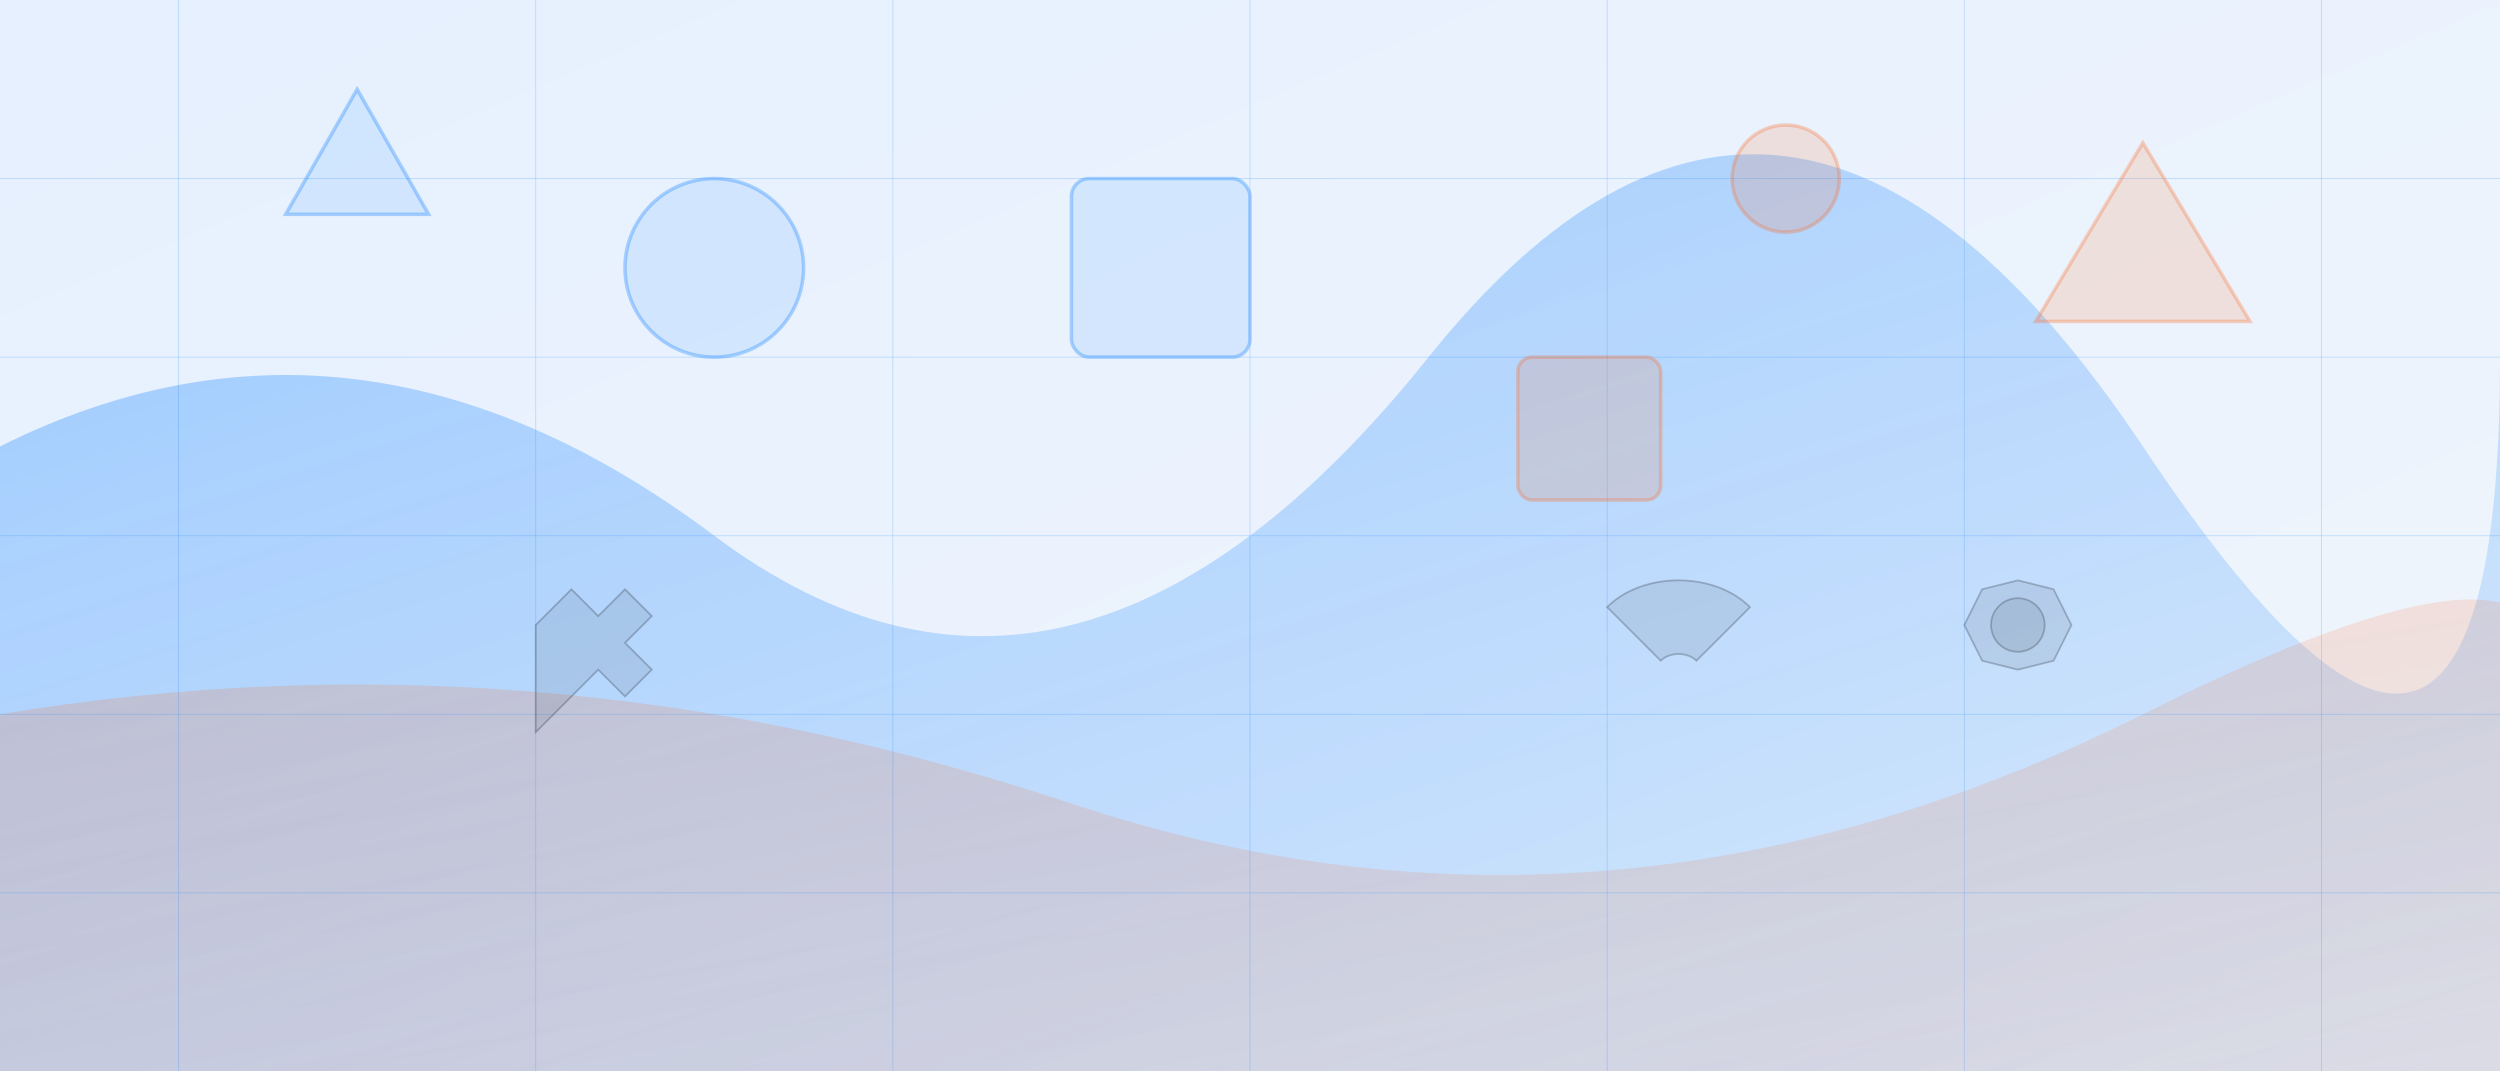
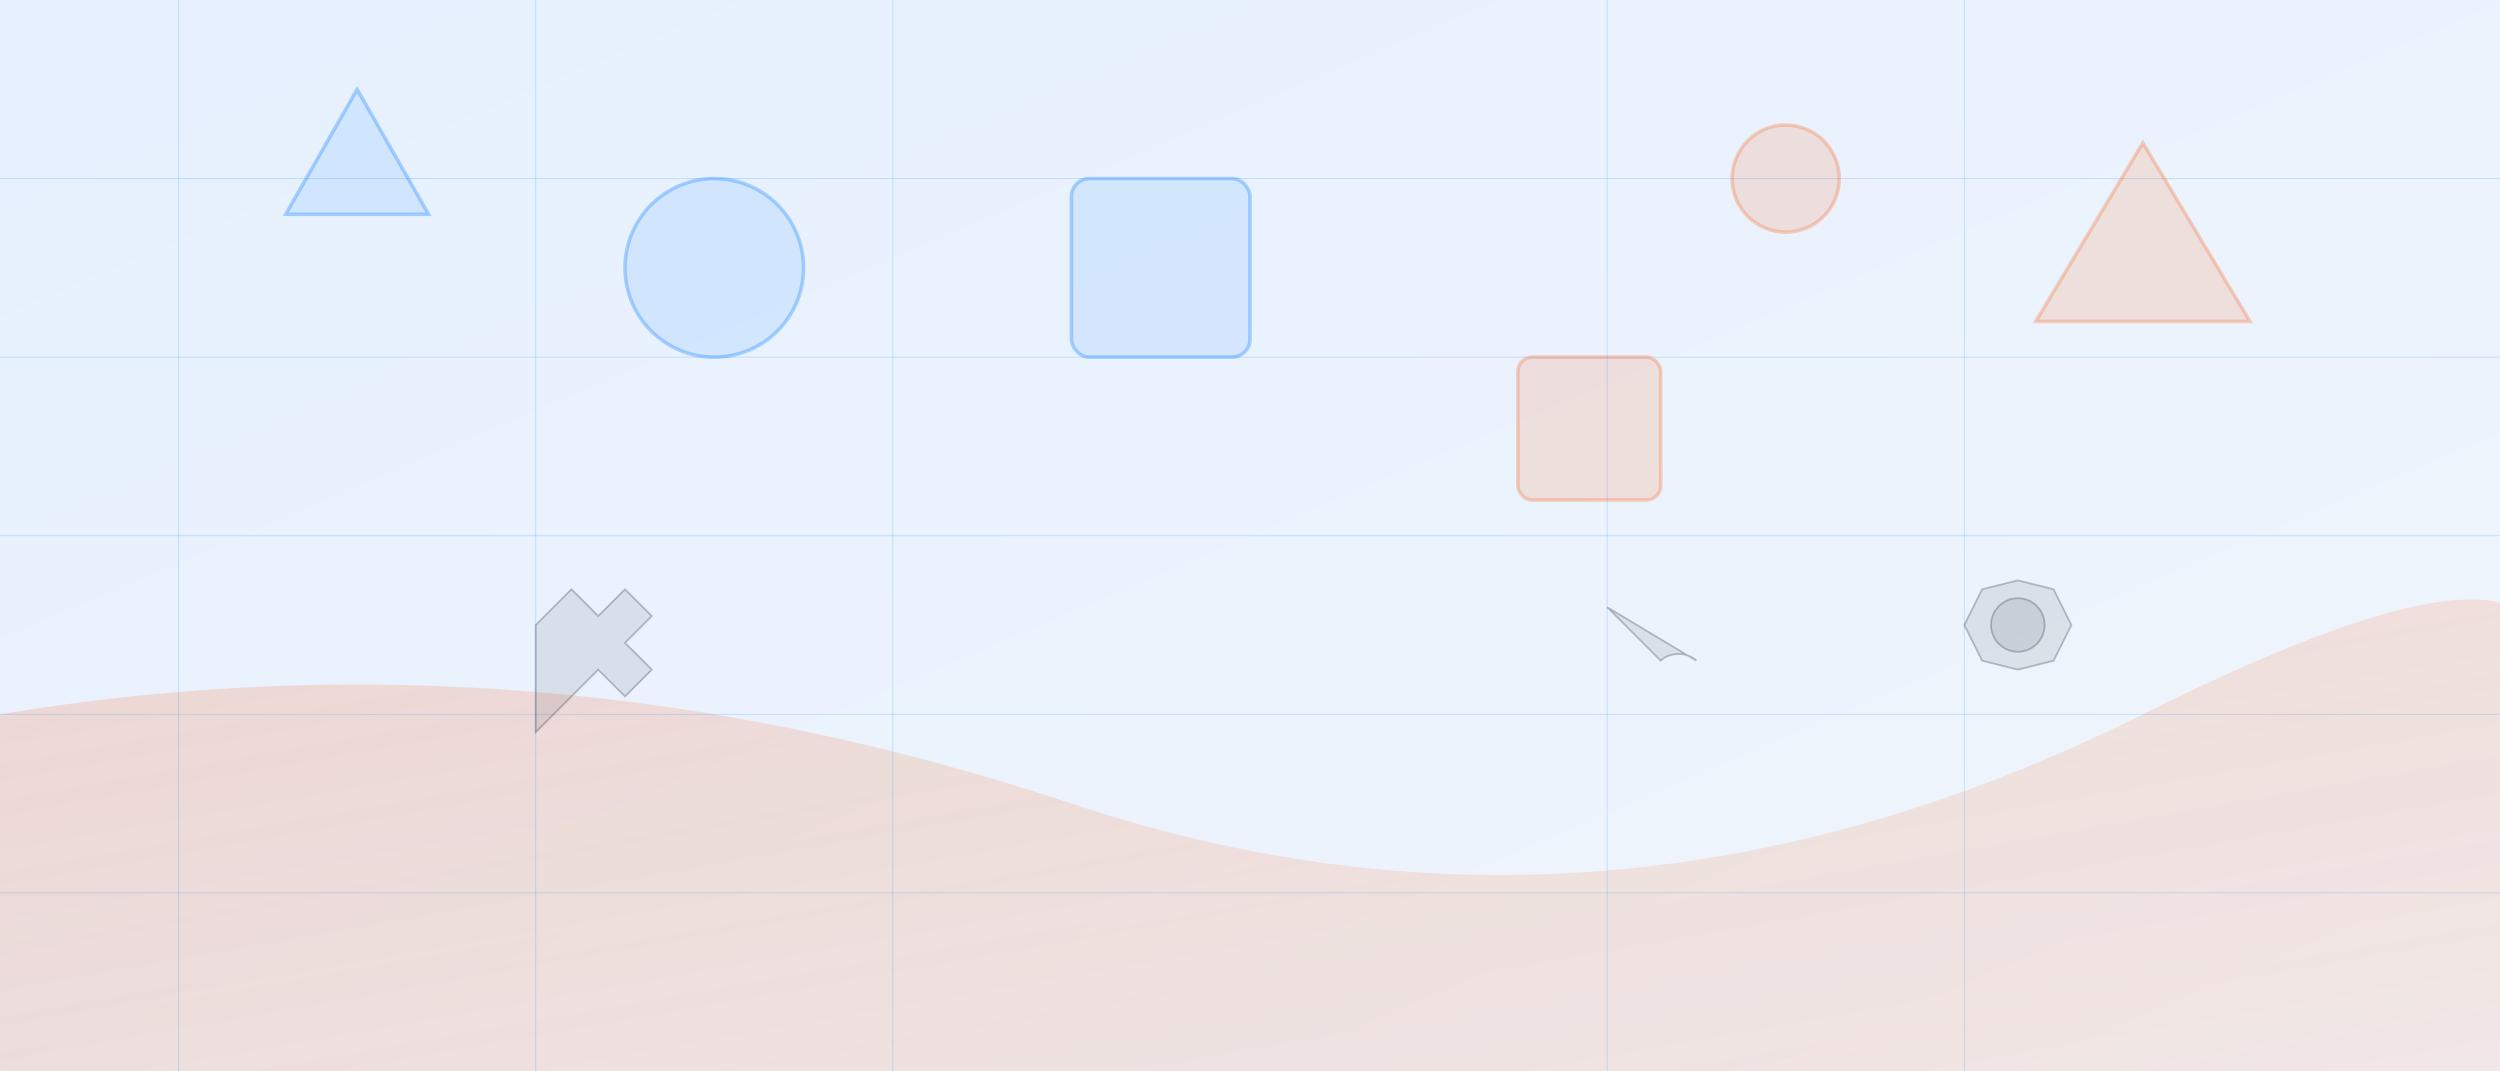
<svg xmlns="http://www.w3.org/2000/svg" width="1400" height="600" viewBox="0 0 1400 600">
  <defs>
    <linearGradient id="bg-gradient" x1="0%" y1="0%" x2="100%" y2="100%">
      <stop offset="0%" stop-color="#E6F0FF" />
      <stop offset="100%" stop-color="#F0F5FA" />
    </linearGradient>
    <linearGradient id="shape-gradient1" x1="0%" y1="0%" x2="100%" y2="100%">
      <stop offset="0%" stop-color="#0078FF" stop-opacity="0.3" />
      <stop offset="100%" stop-color="#0078FF" stop-opacity="0.1" />
    </linearGradient>
    <linearGradient id="shape-gradient2" x1="0%" y1="0%" x2="100%" y2="100%">
      <stop offset="0%" stop-color="#F76B2D" stop-opacity="0.2" />
      <stop offset="100%" stop-color="#F76B2D" stop-opacity="0.1" />
    </linearGradient>
  </defs>
  <rect width="100%" height="100%" fill="url(#bg-gradient)" />
-   <path d="M0,250 Q200,150 400,300 T800,200 T1200,250 T1400,200 V600 H0 Z" fill="url(#shape-gradient1)" />
  <path d="M0,400 Q300,350 600,450 T1200,400 T1400,450 V600 H0 Z" fill="url(#shape-gradient2)" />
  <g stroke="#0078FF" stroke-width="0.5" stroke-opacity="0.2">
    <line x1="0" y1="100" x2="1400" y2="100" />
    <line x1="0" y1="200" x2="1400" y2="200" />
    <line x1="0" y1="300" x2="1400" y2="300" />
    <line x1="0" y1="400" x2="1400" y2="400" />
    <line x1="0" y1="500" x2="1400" y2="500" />
    <line x1="100" y1="0" x2="100" y2="600" />
    <line x1="300" y1="0" x2="300" y2="600" />
    <line x1="500" y1="0" x2="500" y2="600" />
-     <line x1="700" y1="0" x2="700" y2="600" />
    <line x1="900" y1="0" x2="900" y2="600" />
    <line x1="1100" y1="0" x2="1100" y2="600" />
-     <line x1="1300" y1="0" x2="1300" y2="600" />
  </g>
  <polygon points="200,50 240,120 160,120" fill="#0078FF" fill-opacity="0.1" stroke="#0078FF" stroke-width="2" stroke-opacity="0.3" />
  <polygon points="1200,80 1260,180 1140,180" fill="#F76B2D" fill-opacity="0.15" stroke="#F76B2D" stroke-width="2" stroke-opacity="0.3" />
  <circle cx="400" cy="150" r="50" fill="#0078FF" fill-opacity="0.1" stroke="#0078FF" stroke-width="2" stroke-opacity="0.3" />
  <circle cx="1000" cy="100" r="30" fill="#F76B2D" fill-opacity="0.15" stroke="#F76B2D" stroke-width="2" stroke-opacity="0.3" />
  <rect x="600" y="100" width="100" height="100" rx="10" fill="#0078FF" fill-opacity="0.1" stroke="#0078FF" stroke-width="2" stroke-opacity="0.3" />
  <rect x="850" y="200" width="80" height="80" rx="8" fill="#F76B2D" fill-opacity="0.15" stroke="#F76B2D" stroke-width="2" stroke-opacity="0.3" />
  <path d="M300,350 L320,330 L335,345 L350,330 L365,345 L350,360 L365,375 L350,390 L335,375 L300,410 Z" fill="#303744" fill-opacity="0.1" stroke="#303744" stroke-width="1" stroke-opacity="0.3" />
-   <path d="M900,340 C920,320 960,320 980,340 L950,370 C945,365 935,365 930,370 Z" fill="#303744" fill-opacity="0.1" stroke="#303744" stroke-width="1" stroke-opacity="0.3" />
+   <path d="M900,340 L950,370 C945,365 935,365 930,370 Z" fill="#303744" fill-opacity="0.1" stroke="#303744" stroke-width="1" stroke-opacity="0.3" />
  <path d="M1100,350 L1110,330 L1130,325 L1150,330 L1160,350 L1150,370 L1130,375 L1110,370 Z" fill="#303744" fill-opacity="0.1" stroke="#303744" stroke-width="1" stroke-opacity="0.3" />
  <circle cx="1130" cy="350" r="15" fill="#303744" fill-opacity="0.1" stroke="#303744" stroke-width="1" stroke-opacity="0.3" />
</svg>